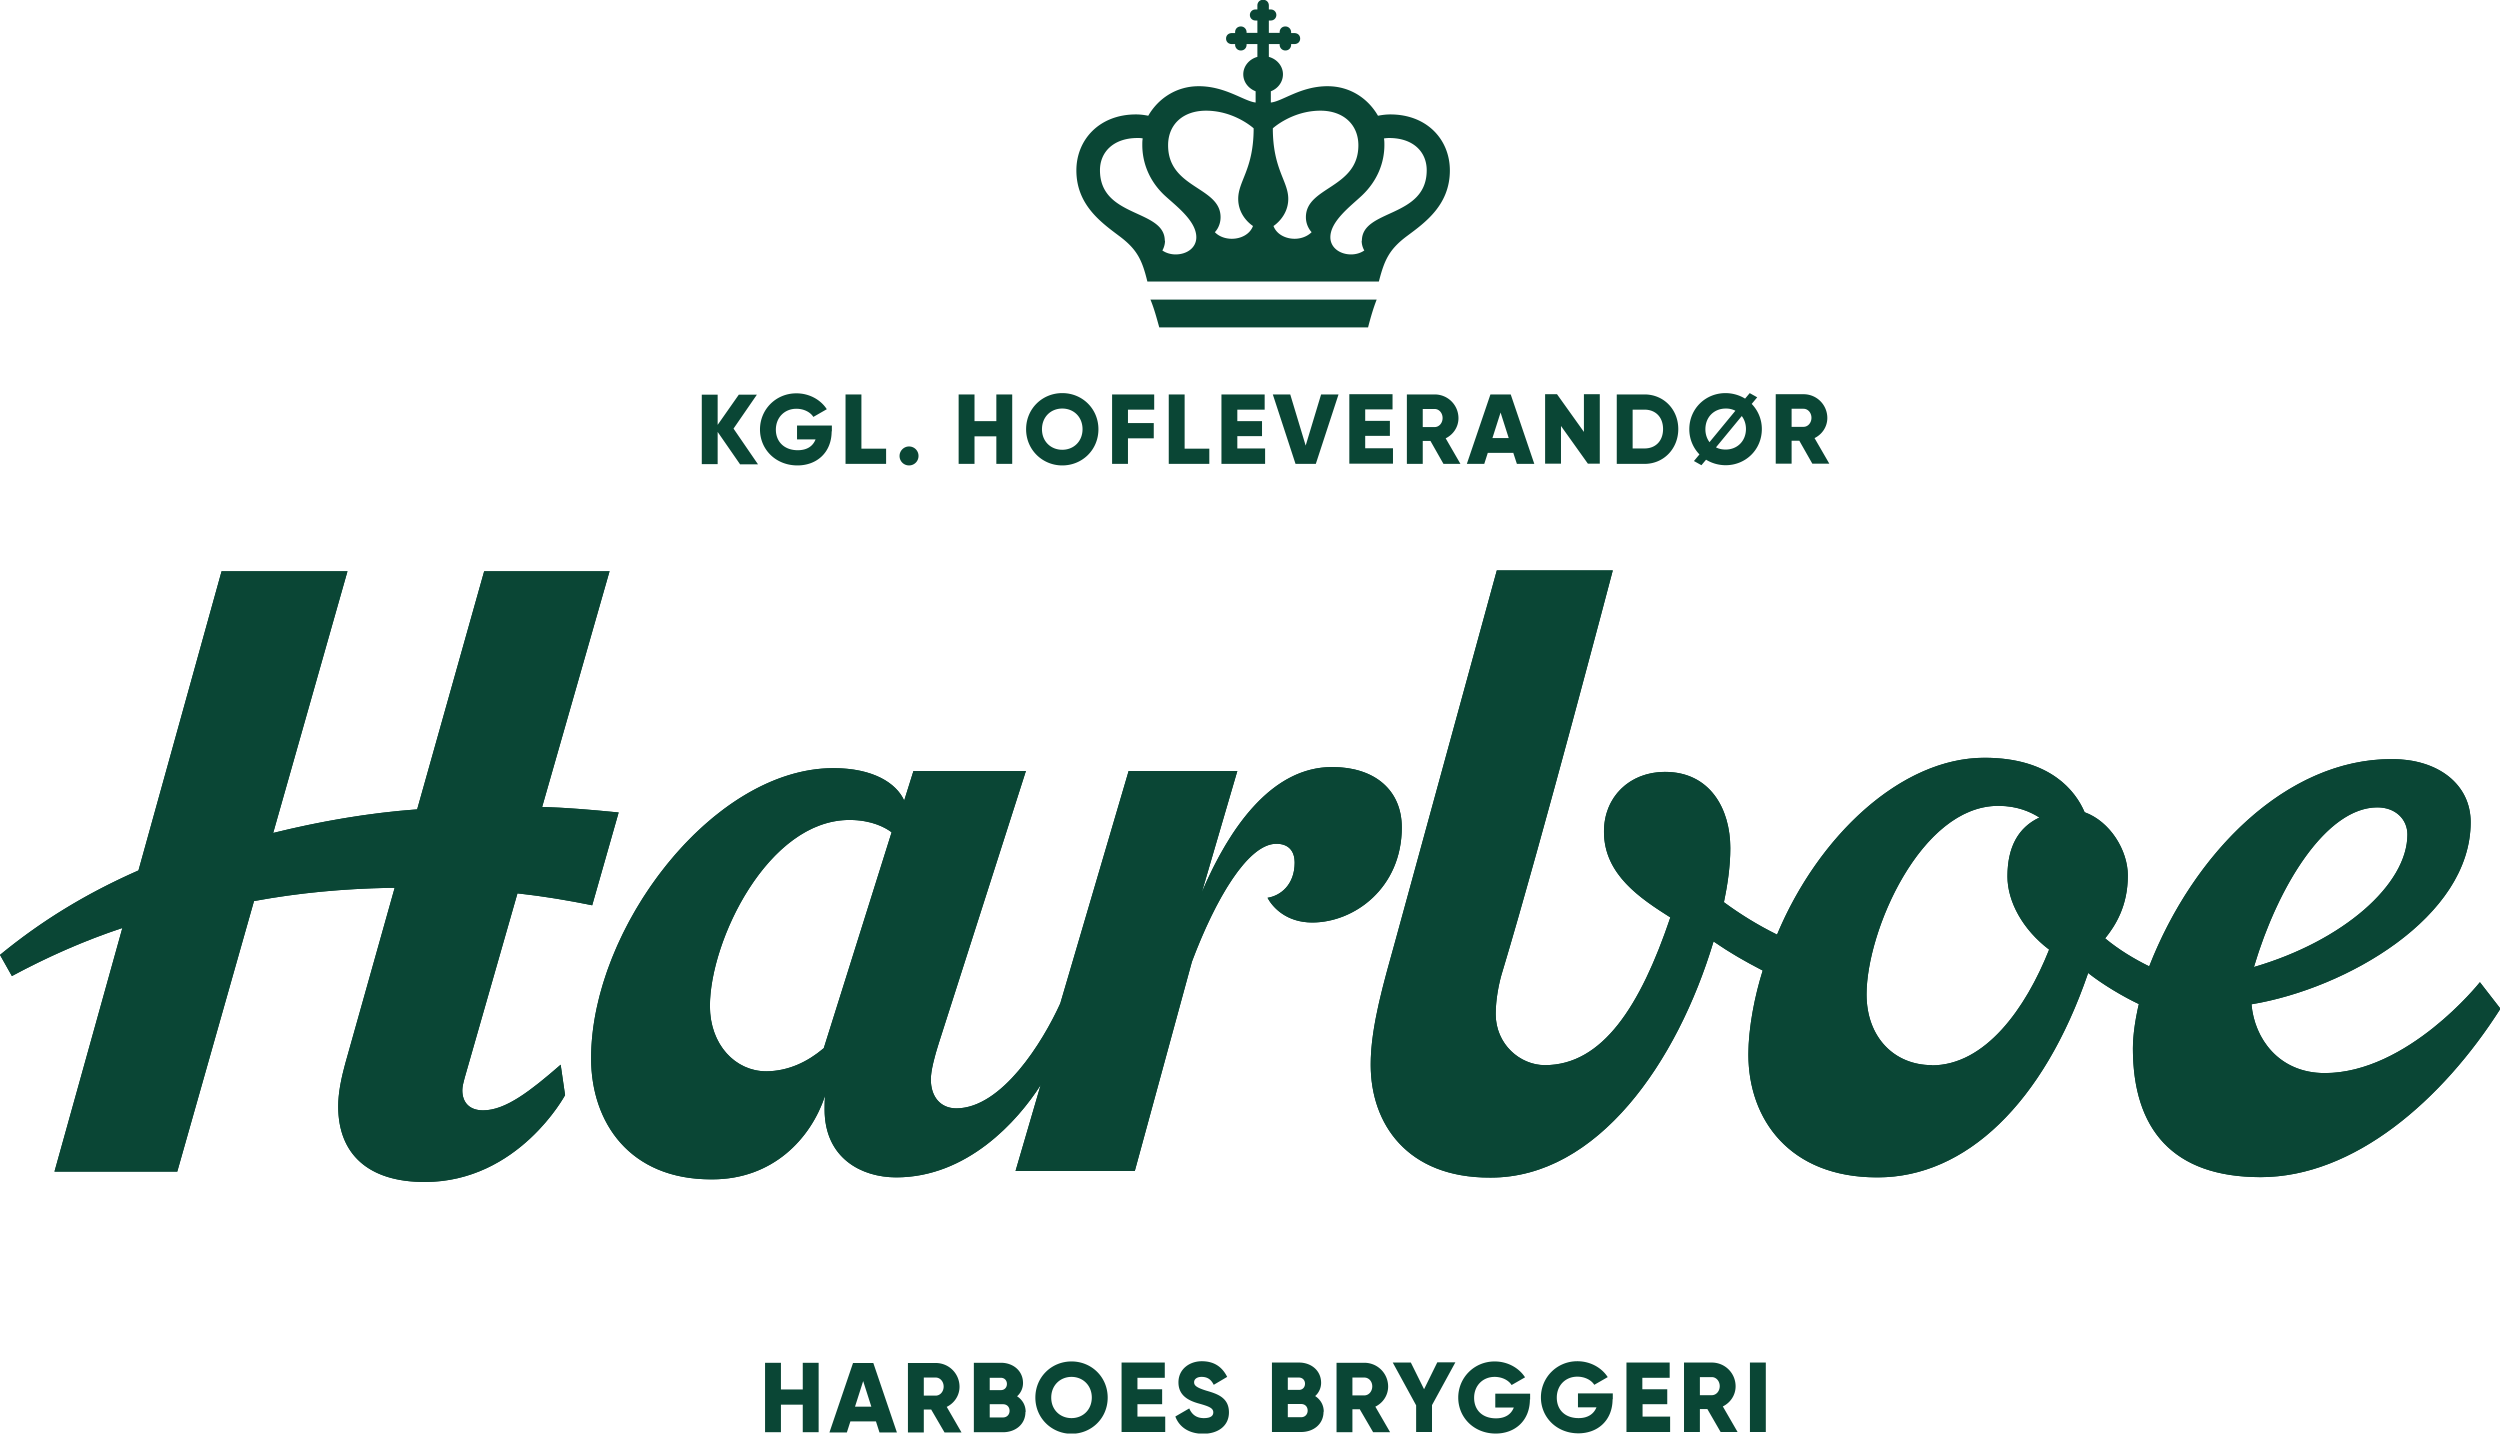
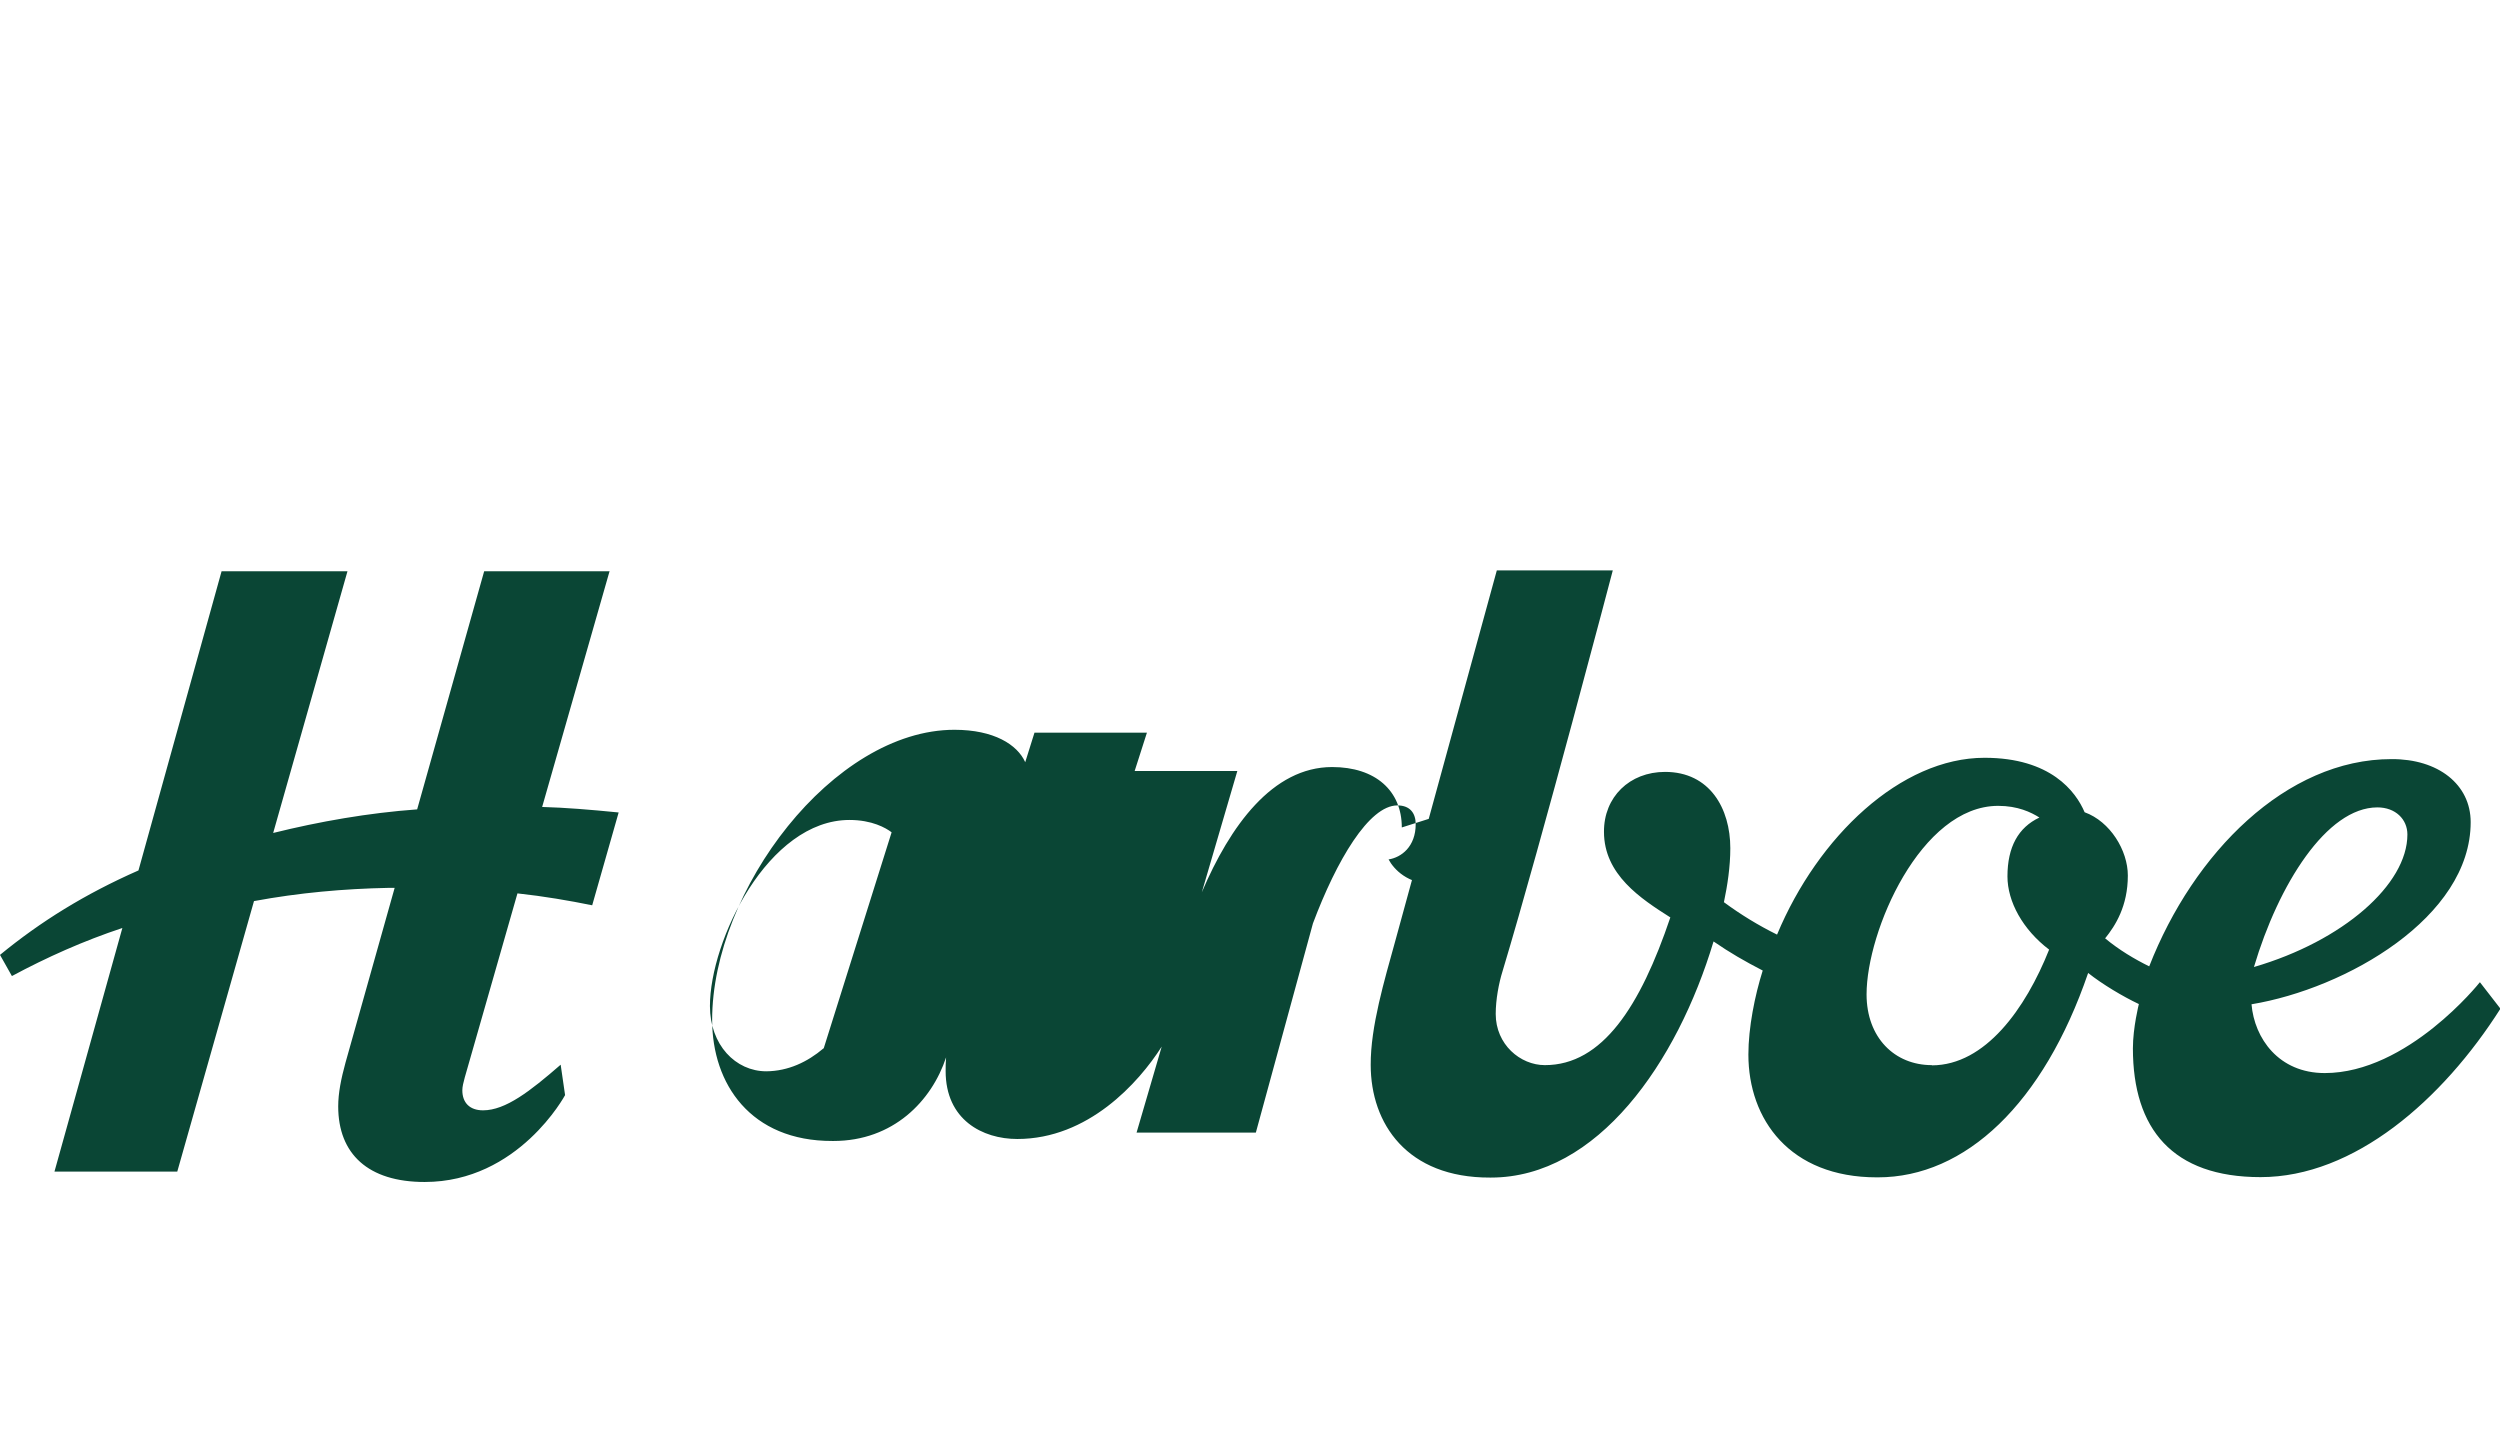
<svg xmlns="http://www.w3.org/2000/svg" id="Layer_1" viewBox="0 0 113.39 65.02">
  <defs>
    <style>.cls-1{fill:#0a4635}</style>
  </defs>
-   <path d="M112.46 44.57s-3.26 4.1-7.02 4.1c-2.09 0-3.19-1.58-3.32-3.12 4.28-.71 9.94-3.94 9.94-8.26 0-1.71-1.47-2.87-3.59-2.86-4.77 0-8.98 4.25-10.99 9.4-.67-.33-1.36-.74-2-1.27.47-.58 1.03-1.47 1.03-2.85 0-1.14-.8-2.45-1.96-2.87-.4-.94-1.54-2.47-4.54-2.47-3.79 0-7.55 3.56-9.41 8.02-.85-.42-1.65-.91-2.41-1.47.16-.76.29-1.61.29-2.45 0-1.8-.93-3.46-2.96-3.46-1.61 0-2.78 1.14-2.77 2.72 0 1.94 1.67 3.03 3.01 3.88-1.36 4.03-3.08 6.7-5.69 6.7-1.12 0-2.23-.94-2.23-2.32 0-.65.14-1.4.31-1.94 1.79-5.95 5-18.18 5-18.18h-5.26l-4.62 16.86c-.47 1.71-1.11 3.83-1.1 5.57 0 2.67 1.65 5.12 5.41 5.11h.04c4.83 0 8.45-5.21 10.1-10.71.74.51 1.4.89 2.23 1.32-.36 1.14-.65 2.59-.65 3.81 0 2.94 1.87 5.57 5.83 5.57h.04c3.97 0 7.51-3.34 9.54-9.27.64.51 1.58 1.07 2.3 1.41 0 0-.27 1.07-.27 2.01 0 3.66 1.8 5.84 5.79 5.84 4.25 0 8.25-3.5 10.88-7.64l-.93-1.2Zm-48.88-7.04c0-1.67-1.2-2.74-3.16-2.74-2.7 0-4.63 2.67-5.91 5.68l1.61-5.5h-4.93l-3.1 10.54c-.8 1.76-2.65 4.75-4.71 4.76-.73 0-1.16-.53-1.16-1.31 0-.4.16-1.02.38-1.71l3.93-12.28h-5.1l-.42 1.34c-.36-.8-1.42-1.47-3.21-1.47-5.5 0-10.99 7.28-10.99 13.16 0 2.9 1.74 5.5 5.46 5.49h.04c2.72 0 4.46-1.82 5.11-3.79-.02.24-.02.45-.02.62 0 2.21 1.67 3.08 3.25 3.08 3.21 0 5.5-2.54 6.55-4.19l-1.14 3.9h5.41l2.59-9.49c1.07-2.85 2.54-5.35 3.83-5.35.58 0 .83.36.83.85 0 1.02-.65 1.51-1.23 1.6.24.45.87 1.12 2.03 1.12 1.9 0 4.06-1.56 4.06-4.32Zm24.04 10.78c-1.69 0-2.96-1.25-2.96-3.21 0-2.87 2.46-8.55 5.97-8.55.89 0 1.49.29 1.87.53-.96.45-1.45 1.34-1.45 2.67 0 1.14.69 2.41 1.89 3.32-1.07 2.69-2.9 5.24-5.31 5.25Zm-50.27-.76c-.73.62-1.6 1.03-2.59 1.04-1.4 0-2.56-1.2-2.56-2.96 0-2.96 2.63-8.44 6.33-8.44 1.02 0 1.65.36 1.91.56l-3.08 9.8Zm70.48-10.93c.82 0 1.36.54 1.36 1.23 0 2.27-2.92 4.83-6.96 6.01 1.11-3.74 3.3-7.24 5.6-7.24ZM27.66 25.91h-5.7l-3.04 10.8c-2.21.16-4.43.55-6.53 1.07l3.37-11.87h-5.71L6.28 39.48C3.85 40.55 1.84 41.8 0 43.31l.54.96c1.58-.85 3.26-1.6 5.01-2.18L2.47 53.14h5.57l3.48-12.27c2.05-.38 4.08-.56 6.11-.6h.27l-2.23 7.93c-.2.73-.33 1.38-.33 1.98 0 2.16 1.36 3.43 3.92 3.43 4.26 0 6.37-3.94 6.37-3.94l-.2-1.38c-1.38 1.2-2.5 2.07-3.52 2.07-.6 0-.94-.34-.94-.91 0-.16.05-.36.11-.58l2.39-8.35c1.2.13 2.36.33 3.39.54l1.2-4.21c-1.31-.13-2.41-.22-3.47-.25l3.06-10.7Z" class="cls-1" />
-   <path d="M112.46 44.57s-3.26 4.1-7.02 4.1c-2.09 0-3.19-1.58-3.32-3.12 4.28-.71 9.94-3.94 9.94-8.26 0-1.71-1.47-2.87-3.59-2.86-4.77 0-8.98 4.25-10.99 9.4-.67-.33-1.36-.74-2-1.27.47-.58 1.03-1.47 1.03-2.85 0-1.14-.8-2.45-1.96-2.87-.4-.94-1.54-2.47-4.54-2.47-3.79 0-7.55 3.56-9.41 8.02-.85-.42-1.65-.91-2.41-1.47.16-.76.29-1.61.29-2.45 0-1.8-.93-3.46-2.96-3.46-1.61 0-2.78 1.14-2.77 2.72 0 1.94 1.67 3.03 3.01 3.88-1.36 4.03-3.08 6.7-5.69 6.7-1.12 0-2.23-.94-2.23-2.32 0-.65.14-1.4.31-1.94 1.79-5.95 5-18.18 5-18.18h-5.26l-4.62 16.86c-.47 1.71-1.11 3.83-1.1 5.57 0 2.67 1.65 5.12 5.41 5.11h.04c4.83 0 8.45-5.21 10.1-10.71.74.51 1.4.89 2.23 1.32-.36 1.14-.65 2.59-.65 3.81 0 2.94 1.87 5.57 5.83 5.57h.04c3.97 0 7.51-3.34 9.54-9.27.64.51 1.58 1.07 2.3 1.41 0 0-.27 1.07-.27 2.01 0 3.66 1.8 5.84 5.79 5.84 4.25 0 8.25-3.5 10.88-7.64l-.93-1.2Zm-48.88-7.04c0-1.67-1.2-2.74-3.16-2.74-2.7 0-4.63 2.67-5.91 5.68l1.61-5.5h-4.93l-3.1 10.54c-.8 1.76-2.65 4.75-4.71 4.76-.73 0-1.16-.53-1.16-1.31 0-.4.16-1.02.38-1.71l3.93-12.28h-5.1l-.42 1.34c-.36-.8-1.42-1.47-3.21-1.47-5.5 0-10.99 7.28-10.99 13.16 0 2.9 1.74 5.5 5.46 5.49h.04c2.72 0 4.46-1.82 5.11-3.79-.02.24-.02.45-.02.62 0 2.21 1.67 3.08 3.25 3.08 3.21 0 5.5-2.54 6.55-4.19l-1.14 3.9h5.41l2.59-9.49c1.07-2.85 2.54-5.35 3.83-5.35.58 0 .83.36.83.85 0 1.02-.65 1.51-1.23 1.6.24.45.87 1.12 2.03 1.12 1.9 0 4.06-1.56 4.06-4.32Zm24.04 10.78c-1.69 0-2.96-1.25-2.96-3.21 0-2.87 2.46-8.55 5.97-8.55.89 0 1.49.29 1.87.53-.96.45-1.45 1.34-1.45 2.67 0 1.14.69 2.41 1.89 3.32-1.07 2.69-2.9 5.24-5.31 5.25Zm-50.27-.76c-.73.62-1.6 1.03-2.59 1.04-1.4 0-2.56-1.2-2.56-2.96 0-2.96 2.63-8.44 6.33-8.44 1.02 0 1.65.36 1.91.56l-3.08 9.8Zm70.48-10.93c.82 0 1.36.54 1.36 1.23 0 2.27-2.92 4.83-6.96 6.01 1.11-3.74 3.3-7.24 5.6-7.24ZM27.66 25.91h-5.7l-3.04 10.8c-2.21.16-4.43.55-6.53 1.07l3.37-11.87h-5.71L6.28 39.48C3.85 40.55 1.84 41.8 0 43.31l.54.96c1.58-.85 3.26-1.6 5.01-2.18L2.47 53.14h5.57l3.48-12.27c2.05-.38 4.08-.56 6.11-.6h.27l-2.23 7.93c-.2.73-.33 1.38-.33 1.98 0 2.16 1.36 3.43 3.92 3.43 4.26 0 6.37-3.94 6.37-3.94l-.2-1.38c-1.38 1.2-2.5 2.07-3.52 2.07-.6 0-.94-.34-.94-.91 0-.16.05-.36.11-.58l2.39-8.35c1.2.13 2.36.33 3.39.54l1.2-4.21c-1.31-.13-2.41-.22-3.47-.25l3.06-10.7ZM62.54 12.77c.25-.98.47-1.46 1.27-2.06.82-.61 1.95-1.41 1.95-2.98 0-1.4-1.04-2.54-2.7-2.54-.18 0-.36.02-.56.06-.45-.78-1.26-1.34-2.29-1.34-1.22 0-2.05.69-2.57.74v-.51c.32-.12.55-.42.55-.77 0-.37-.27-.69-.64-.79V2h.49v.03c0 .14.11.26.26.26s.26-.11.26-.26V2h.14c.17 0 .27-.11.27-.25s-.1-.25-.27-.25h-.14v-.04c0-.14-.11-.26-.26-.26s-.26.11-.26.26v.03h-.49V.93h.09c.14 0 .25-.11.25-.25s-.11-.25-.25-.25h-.09V.25c0-.15-.11-.26-.26-.26s-.26.11-.26.26v.18h-.09c-.14 0-.25.11-.25.25s.11.25.25.25h.09v.56h-.49v-.03c0-.14-.11-.26-.26-.26s-.26.11-.26.26v.04h-.14c-.17 0-.27.11-.27.25s.1.25.27.25h.14v.03c0 .14.11.26.26.26s.26-.11.26-.26V2h.49v.58c-.37.1-.64.42-.64.79 0 .35.23.64.56.77v.51c-.53-.06-1.37-.74-2.58-.74-1.02 0-1.84.56-2.29 1.34-.2-.04-.37-.06-.56-.06-1.66 0-2.7 1.15-2.7 2.54 0 1.57 1.14 2.37 1.95 2.98.8.6 1.03 1.07 1.27 2.06h10.49Zm-.1.82H52.18c.17.41.28.83.4 1.26h9.47c.11-.43.23-.85.39-1.26Zm-2.95-3.06c-.2.2-.49.3-.77.3-.41 0-.82-.2-.96-.58 0 0 .67-.42.67-1.23s-.7-1.34-.7-3.2c0 0 .87-.8 2.16-.8 1.04 0 1.72.63 1.72 1.57 0 1.96-2.38 1.87-2.38 3.26 0 .43.26.68.26.68Zm2.27.39c0 .26.12.44.12.44-.17.12-.39.18-.6.18-.5 0-.94-.3-.94-.78 0-.73.92-1.41 1.43-1.89.71-.67 1.02-1.5 1.02-2.29 0-.11 0-.21-.02-.3.07-.01.13-.02.24-.02 1.09 0 1.7.63 1.7 1.46 0 2.18-2.94 1.75-2.94 3.2Zm-6.66-.39s.26-.24.26-.68c0-1.39-2.38-1.29-2.38-3.26 0-.95.68-1.57 1.72-1.57 1.29 0 2.16.8 2.16.8 0 1.86-.7 2.38-.7 3.2s.67 1.23.67 1.23c-.14.38-.55.58-.96.58-.29 0-.58-.1-.77-.3Zm-2.27.39c0-1.45-2.94-1.02-2.94-3.2 0-.83.62-1.46 1.7-1.46.11 0 .17 0 .24.02-.02.09-.02.19-.02.3 0 .78.3 1.62 1.02 2.29.51.47 1.43 1.15 1.43 1.89 0 .49-.44.78-.94.78-.21 0-.43-.06-.6-.18 0 0 .12-.19.12-.44ZM33.56 21.05l-1.01-1.46v1.46h-.72V17.9h.72v1.37l.96-1.37h.82l-1.06 1.54 1.11 1.62h-.82ZM37.72 19.56c0 .96-.67 1.55-1.55 1.55-.99 0-1.7-.73-1.7-1.63 0-.91.72-1.64 1.65-1.64.6 0 1.11.3 1.38.72l-.61.35c-.13-.21-.42-.37-.77-.37-.53 0-.93.39-.93.95 0 .54.38.93.99.93.42 0 .69-.18.81-.49h-.84v-.63h1.58v.27ZM40.19 20.35v.69h-1.84v-3.15h.72v2.46h1.13ZM40.8 20.68c0-.23.19-.43.43-.43s.43.19.43.43-.19.43-.43.43-.43-.19-.43-.43ZM45.91 17.89v3.15h-.72v-1.25h-.99v1.25h-.72v-3.15h.72v1.21h.99v-1.21h.72ZM46.54 19.47c0-.93.73-1.64 1.64-1.64.91 0 1.64.71 1.64 1.64 0 .93-.73 1.64-1.64 1.64-.9 0-1.64-.71-1.64-1.64Zm2.56 0c0-.56-.4-.94-.92-.94s-.92.38-.92.94c0 .56.41.93.92.93s.92-.37.92-.94ZM51.16 18.58v.61h1.17v.69h-1.17v1.16h-.72v-3.15h1.91v.69h-1.19ZM54.85 20.35v.69h-1.84v-3.15h.72v2.46h1.13ZM57.38 20.35v.69H55.4v-3.15h1.96v.69h-1.24v.52h1.12v.68h-1.12v.56h1.26ZM57.73 17.89h.79l.7 2.32.7-2.32h.79l-1.03 3.15h-.92l-1.03-3.15ZM63.18 20.34v.69H61.2v-3.15h1.96v.69h-1.24v.52h1.12v.68h-1.12v.56h1.26ZM64.87 20h-.34v1.04h-.72v-3.15h1.26c.6 0 1.08.48 1.08 1.08 0 .39-.23.74-.58.91l.67 1.16h-.77L64.88 20Zm-.34-.63h.54c.2 0 .36-.18.36-.41s-.16-.41-.36-.41h-.54v.81ZM68.65 20.54h-1.17l-.16.5h-.79l1.07-3.15h.92l1.07 3.15h-.79l-.16-.49Zm-.22-.67-.37-1.16-.37 1.16h.74ZM72.56 17.88v3.15h-.54l-1.22-1.71v1.71h-.72v-3.15h.54l1.22 1.71v-1.71h.72ZM76.12 19.46c0 .89-.66 1.58-1.53 1.58h-1.26v-3.15h1.26c.87 0 1.53.68 1.53 1.57Zm-.69 0c0-.54-.34-.88-.84-.88h-.54v1.76h.54c.5 0 .84-.34.84-.88ZM79.91 19.46c0 .93-.73 1.64-1.64 1.64-.32 0-.63-.09-.89-.25l-.21.25-.34-.19.25-.3c-.28-.29-.46-.69-.46-1.14 0-.93.73-1.64 1.64-1.64.32 0 .63.09.89.25l.21-.25.34.19-.25.3c.28.29.46.69.46 1.14Zm-2.37.59 1.17-1.42a.92.92 0 0 0-.44-.1c-.51 0-.92.37-.92.94 0 .23.07.43.19.59Zm1.65-.59c0-.23-.07-.43-.19-.59l-1.17 1.42c.13.07.28.1.44.1.51 0 .92-.37.92-.94ZM81.6 19.99h-.34v1.04h-.72v-3.15h1.26c.6 0 1.08.48 1.08 1.08 0 .39-.23.74-.58.91l.67 1.16h-.77l-.59-1.04Zm-.34-.63h.54c.2 0 .36-.18.36-.41s-.16-.41-.36-.41h-.54v.81ZM37.13 61.81v3.15h-.72v-1.25h-.99v1.25h-.72v-3.15h.72v1.21h.99v-1.21h.72ZM39.74 64.47h-1.17l-.16.5h-.79l1.07-3.15h.92l1.07 3.15h-.79l-.16-.5Zm-.22-.67-.37-1.16-.37 1.16h.74ZM42.24 63.93h-.34v1.04h-.72v-3.15h1.26c.6 0 1.08.48 1.08 1.08 0 .39-.23.74-.58.91l.67 1.16h-.77l-.6-1.03Zm-.34-.63h.54c.2 0 .36-.18.36-.41s-.16-.41-.36-.41h-.54v.81ZM46.51 64.04c0 .56-.45.92-1.02.92h-1.32v-3.15h1.23c.55 0 .99.36 1 .9a.8.8 0 0 1-.27.62c.23.15.39.39.39.71Zm-1.62-1.55v.56h.51c.16 0 .27-.12.27-.28s-.11-.28-.28-.28h-.51Zm.9 1.5c0-.18-.12-.3-.3-.3h-.6v.6h.6c.18 0 .3-.13.3-.3ZM46.96 63.39c0-.93.73-1.64 1.64-1.64.91 0 1.64.71 1.64 1.64 0 .93-.73 1.64-1.64 1.64-.9 0-1.64-.71-1.64-1.64Zm2.56 0c0-.56-.41-.94-.92-.94s-.92.38-.92.94.41.93.92.93.92-.37.92-.94ZM52.85 64.26v.69h-1.98V61.8h1.96v.69h-1.24v.52h1.12v.68h-1.12v.56h1.26ZM53.32 64.24l.62-.36c.11.26.31.44.66.44s.43-.13.43-.26c0-.19-.18-.27-.65-.4-.47-.13-.93-.36-.93-.96 0-.61.51-.96 1.06-.96s.92.25 1.15.71l-.61.36c-.11-.22-.26-.36-.55-.36-.22 0-.34.11-.34.24 0 .14.08.24.57.39.48.14 1.01.31 1.01.98 0 .61-.49.97-1.17.97-.66 0-1.09-.32-1.26-.78ZM60.03 64.03c0 .56-.45.92-1.02.92h-1.32V61.8h1.23c.55 0 .99.36 1 .9a.8.8 0 0 1-.27.62c.23.15.39.39.39.71Zm-1.62-1.55v.56h.51c.16 0 .27-.12.27-.28s-.11-.28-.28-.28h-.51Zm.9 1.5c0-.18-.12-.3-.3-.3h-.6v.6h.6c.18 0 .3-.13.3-.3ZM61.68 63.92h-.34v1.04h-.72v-3.15h1.26c.6 0 1.08.48 1.08 1.08 0 .39-.23.74-.58.91l.67 1.16h-.77l-.6-1.03Zm-.34-.63h.54c.2 0 .36-.18.36-.41s-.16-.4-.36-.4h-.54v.81ZM64.95 63.74v1.21h-.72v-1.21l-1.06-1.94h.82l.6 1.21.6-1.22h.82l-1.06 1.94ZM69.39 63.47c0 .96-.67 1.55-1.55 1.55-.99 0-1.7-.73-1.7-1.63s.72-1.64 1.65-1.64c.6 0 1.11.3 1.38.72l-.61.35c-.13-.21-.42-.37-.77-.37-.53 0-.93.39-.93.95s.38.93.99.93c.42 0 .69-.18.81-.49h-.84v-.63h1.58v.27ZM73.14 63.46c0 .96-.67 1.55-1.55 1.55-.99 0-1.7-.73-1.7-1.63s.72-1.64 1.65-1.64c.6 0 1.11.3 1.38.72l-.61.35c-.13-.21-.42-.37-.77-.37-.53 0-.93.39-.93.95s.38.93.99.93c.42 0 .69-.19.81-.49h-.84v-.63h1.58v.27ZM75.75 64.26v.69h-1.98V61.8h1.96v.69h-1.24v.52h1.13v.68H74.5v.56h1.26ZM77.44 63.91h-.34v1.04h-.72V61.8h1.26c.6 0 1.08.48 1.08 1.08 0 .39-.23.74-.58.91l.67 1.16h-.77l-.6-1.04Zm-.34-.63h.54c.2 0 .36-.18.36-.41s-.16-.41-.36-.41h-.54v.81ZM80.09 61.8v3.15h-.72V61.8h.72Z" class="cls-1" />
+   <path d="M112.46 44.57s-3.26 4.1-7.02 4.1c-2.09 0-3.19-1.58-3.32-3.12 4.28-.71 9.94-3.94 9.94-8.26 0-1.71-1.47-2.87-3.59-2.86-4.77 0-8.98 4.25-10.99 9.4-.67-.33-1.36-.74-2-1.27.47-.58 1.03-1.47 1.03-2.85 0-1.14-.8-2.45-1.96-2.87-.4-.94-1.54-2.47-4.54-2.47-3.79 0-7.55 3.56-9.41 8.02-.85-.42-1.65-.91-2.41-1.47.16-.76.29-1.61.29-2.45 0-1.8-.93-3.46-2.96-3.46-1.61 0-2.78 1.14-2.77 2.72 0 1.94 1.67 3.03 3.01 3.88-1.36 4.03-3.08 6.7-5.69 6.7-1.12 0-2.23-.94-2.23-2.32 0-.65.14-1.4.31-1.94 1.79-5.95 5-18.18 5-18.18h-5.26l-4.62 16.86c-.47 1.71-1.11 3.83-1.1 5.57 0 2.67 1.65 5.12 5.41 5.11h.04c4.83 0 8.45-5.21 10.1-10.71.74.51 1.4.89 2.23 1.32-.36 1.14-.65 2.59-.65 3.81 0 2.94 1.87 5.57 5.83 5.57h.04c3.97 0 7.51-3.34 9.54-9.27.64.51 1.58 1.07 2.3 1.41 0 0-.27 1.07-.27 2.01 0 3.66 1.8 5.84 5.79 5.84 4.25 0 8.25-3.5 10.88-7.64l-.93-1.2Zm-48.88-7.04c0-1.67-1.2-2.74-3.16-2.74-2.7 0-4.63 2.67-5.91 5.68l1.61-5.5h-4.93l-3.1 10.54l3.93-12.28h-5.1l-.42 1.34c-.36-.8-1.42-1.47-3.21-1.47-5.5 0-10.99 7.28-10.99 13.16 0 2.9 1.74 5.5 5.46 5.49h.04c2.72 0 4.46-1.82 5.11-3.79-.02.24-.02.45-.02.62 0 2.21 1.67 3.08 3.25 3.08 3.21 0 5.5-2.54 6.55-4.19l-1.14 3.9h5.41l2.59-9.49c1.07-2.85 2.54-5.35 3.83-5.35.58 0 .83.36.83.85 0 1.02-.65 1.51-1.23 1.6.24.45.87 1.12 2.03 1.12 1.9 0 4.06-1.56 4.06-4.32Zm24.04 10.78c-1.69 0-2.96-1.25-2.96-3.21 0-2.87 2.46-8.55 5.97-8.55.89 0 1.49.29 1.87.53-.96.45-1.45 1.34-1.45 2.67 0 1.14.69 2.41 1.89 3.32-1.07 2.69-2.9 5.24-5.31 5.25Zm-50.27-.76c-.73.62-1.6 1.03-2.59 1.04-1.4 0-2.56-1.2-2.56-2.96 0-2.96 2.63-8.44 6.33-8.44 1.02 0 1.65.36 1.91.56l-3.08 9.8Zm70.48-10.93c.82 0 1.36.54 1.36 1.23 0 2.27-2.92 4.83-6.96 6.01 1.11-3.74 3.3-7.24 5.6-7.24ZM27.66 25.91h-5.7l-3.04 10.8c-2.21.16-4.43.55-6.53 1.07l3.37-11.87h-5.71L6.28 39.48C3.85 40.55 1.84 41.8 0 43.31l.54.96c1.58-.85 3.26-1.6 5.01-2.18L2.47 53.14h5.57l3.48-12.27c2.05-.38 4.08-.56 6.11-.6h.27l-2.23 7.93c-.2.73-.33 1.38-.33 1.98 0 2.16 1.36 3.43 3.92 3.43 4.26 0 6.37-3.94 6.37-3.94l-.2-1.38c-1.38 1.2-2.5 2.07-3.52 2.07-.6 0-.94-.34-.94-.91 0-.16.05-.36.11-.58l2.39-8.35c1.2.13 2.36.33 3.39.54l1.2-4.21c-1.31-.13-2.41-.22-3.47-.25l3.06-10.7Z" class="cls-1" />
</svg>